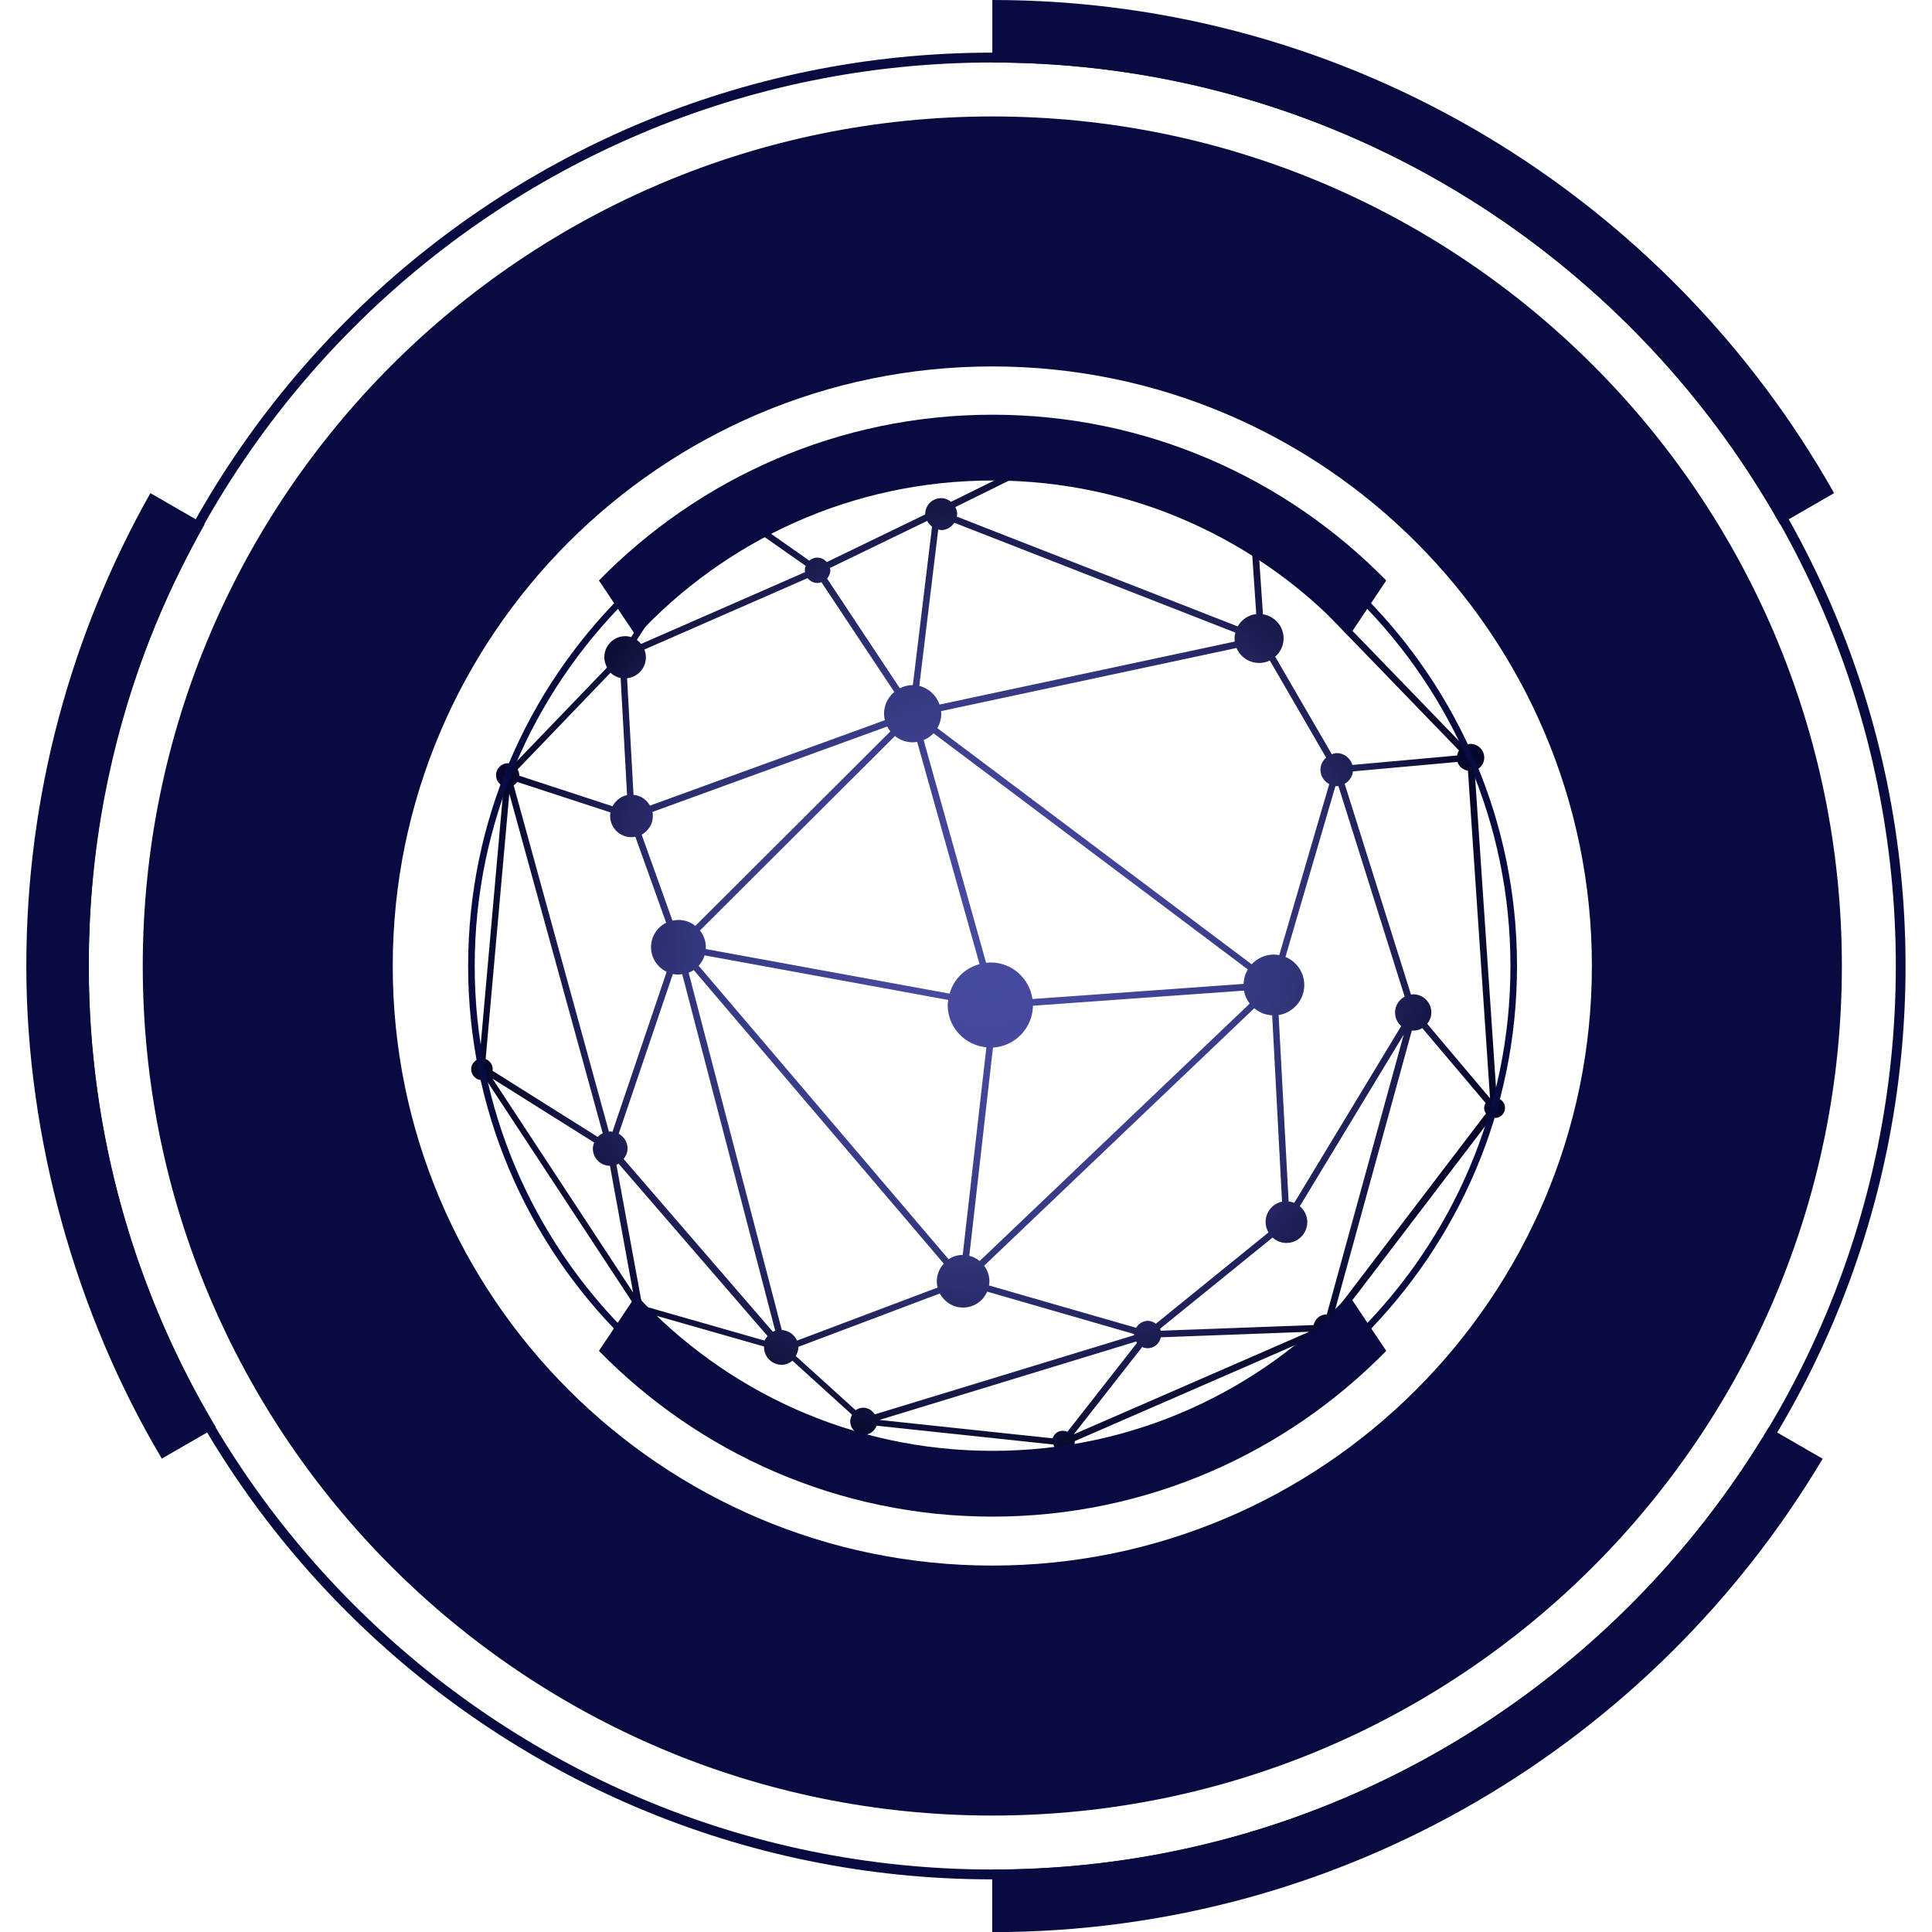
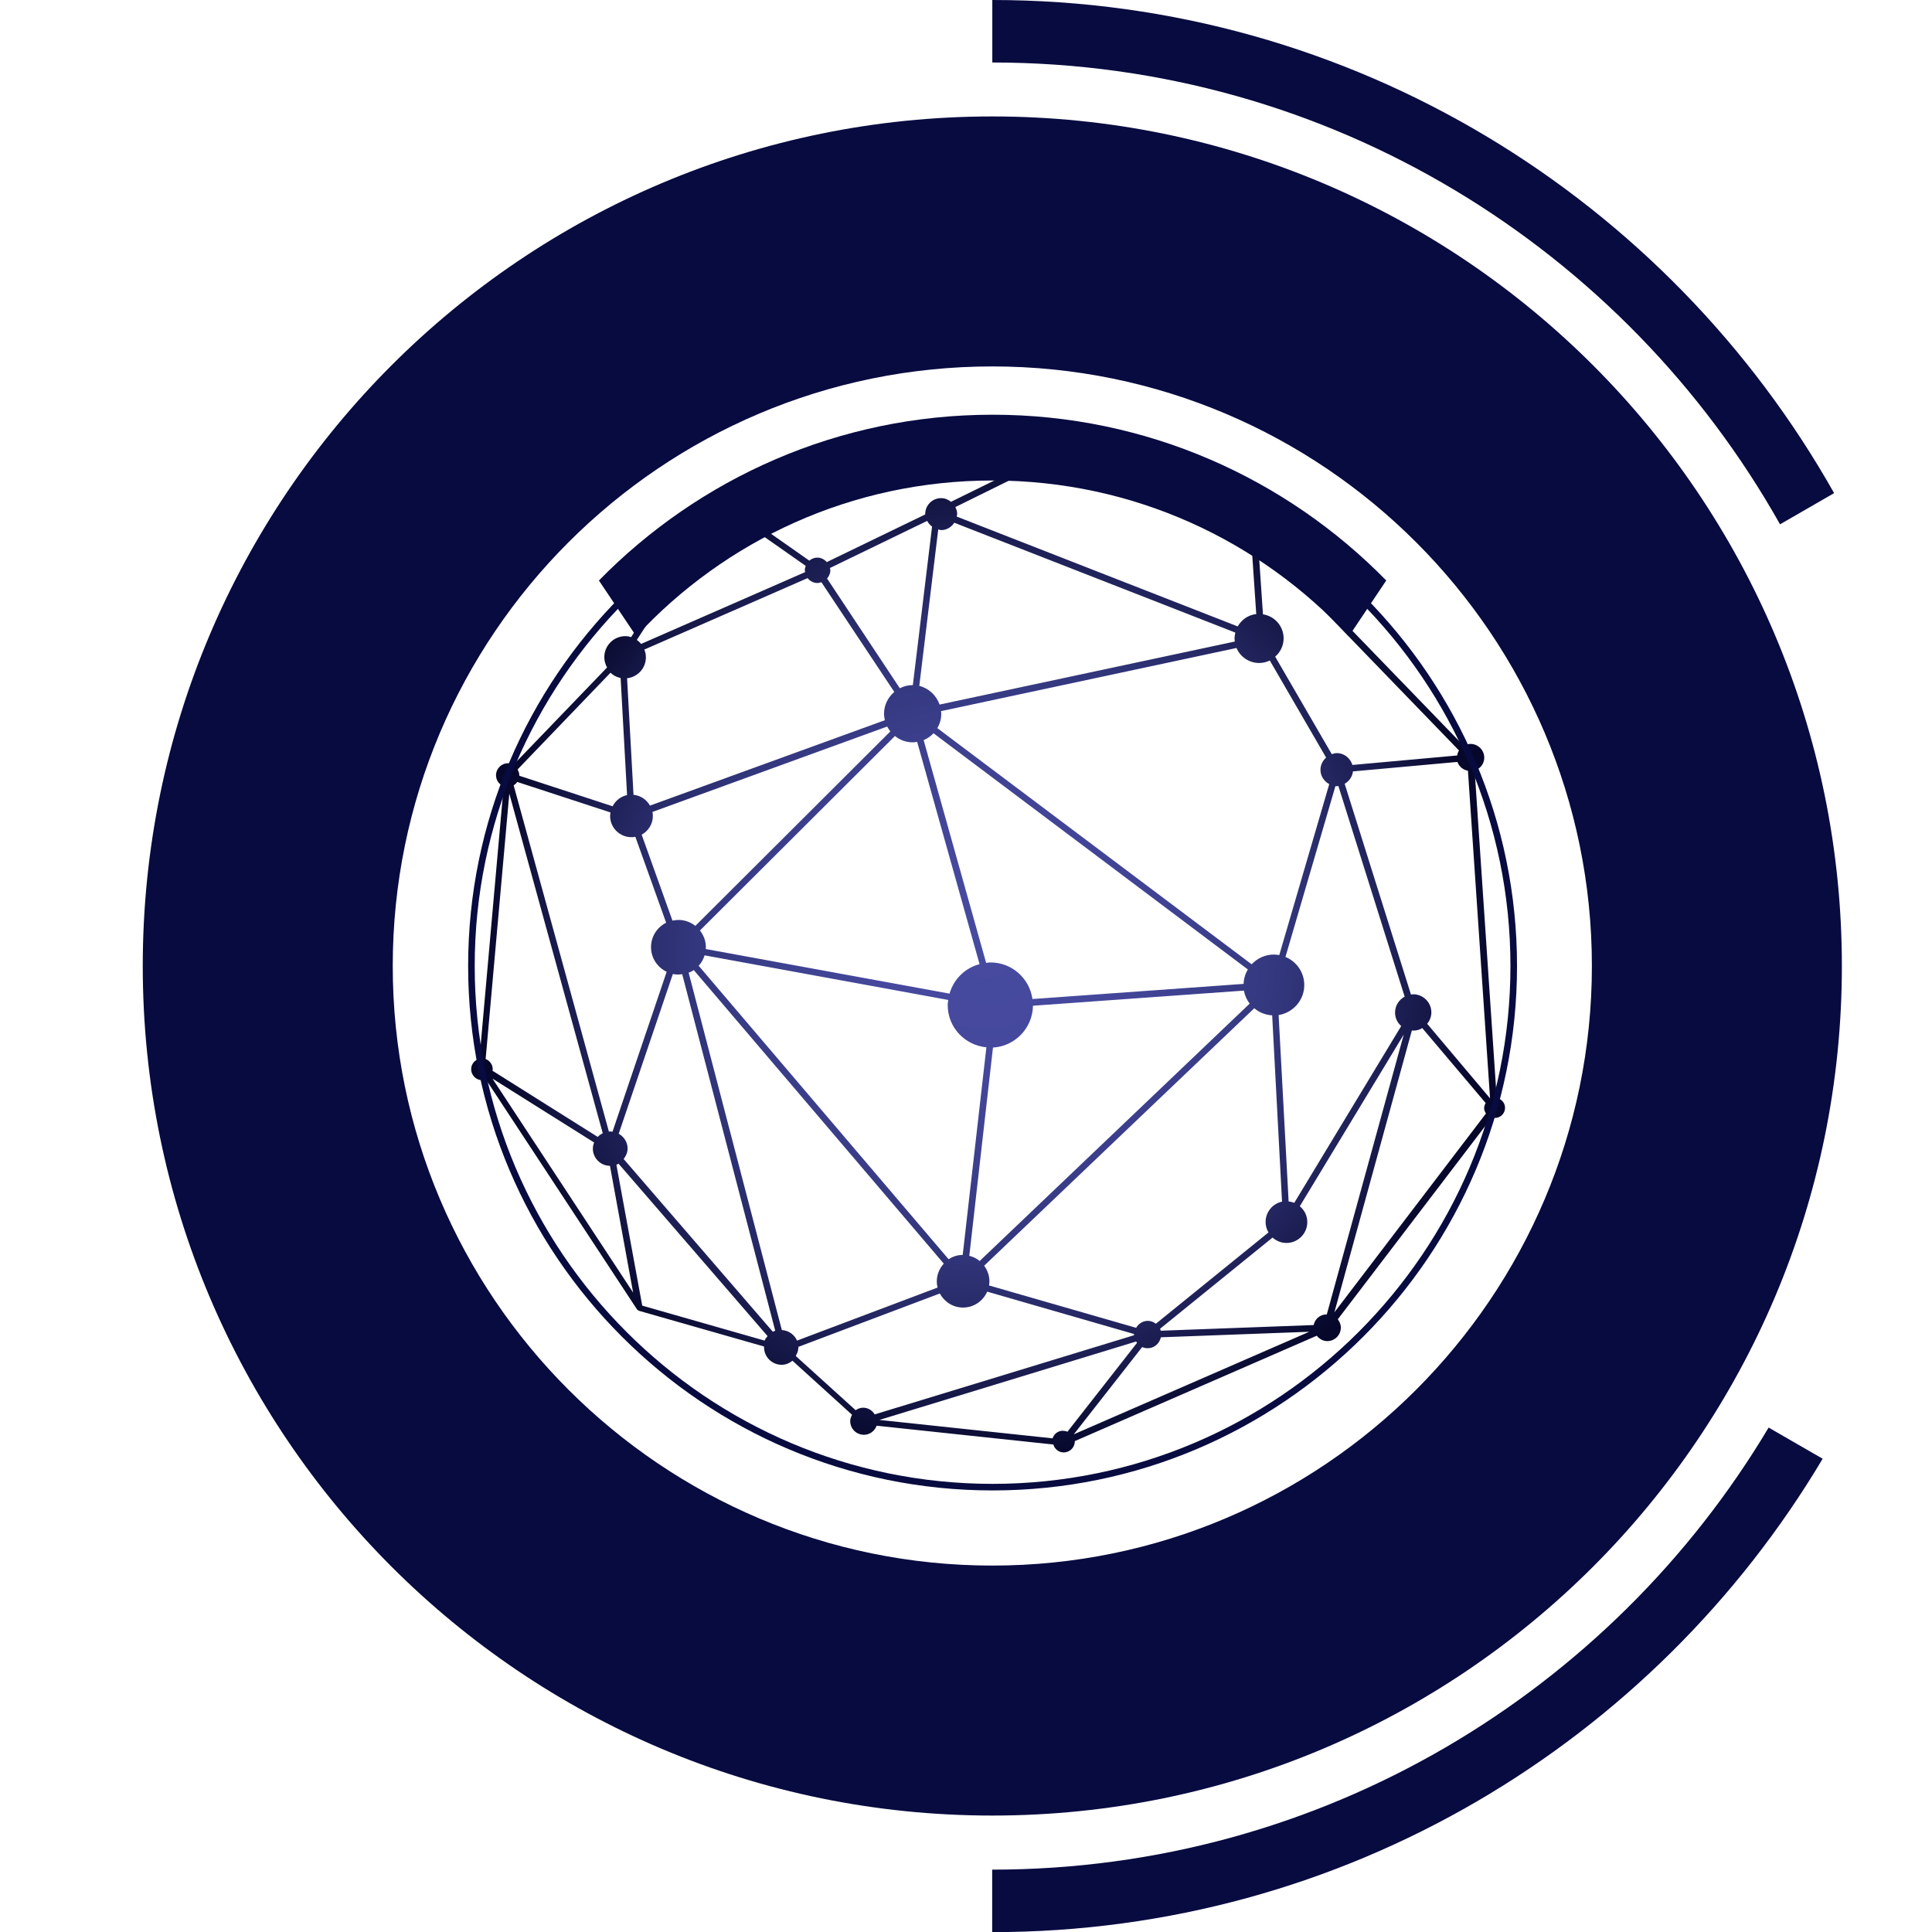
<svg xmlns="http://www.w3.org/2000/svg" id="Capa_1" viewBox="0 0 146.84 146.84">
  <defs>
    <style>.cls-1{fill:url(#Degradado_sin_nombre_82);}.cls-1,.cls-2{stroke-width:0px;}.cls-2{fill:#080b40;}</style>
    <radialGradient id="Degradado_sin_nombre_82" cx="75.05" cy="72.43" fx="75.05" fy="72.43" r="38.64" gradientUnits="userSpaceOnUse">
      <stop offset="0" stop-color="#474ba0" />
      <stop offset=".2" stop-color="#45489c" />
      <stop offset=".38" stop-color="#3f4291" />
      <stop offset=".56" stop-color="#34387f" />
      <stop offset=".73" stop-color="#262965" />
      <stop offset=".89" stop-color="#141644" />
      <stop offset="1" stop-color="#06072a" />
    </radialGradient>
  </defs>
-   <path class="cls-2" d="M75.42,4.75c25.68,0,48.09,14.17,59.87,35.1l4.11-2.37C126.8,15.13,102.85,0,75.42,0v4.75Z" />
-   <path class="cls-2" d="M15.54,39.85l-4.11-2.37C5.44,48.11,2,60.37,2,73.42s3.77,26.47,10.3,37.44l4.11-2.37c-6.13-10.27-9.66-22.26-9.66-35.07s3.21-23.64,8.8-33.57Z" />
+   <path class="cls-2" d="M75.42,4.75c25.68,0,48.09,14.17,59.87,35.1l4.11-2.37C126.8,15.13,102.85,0,75.42,0Z" />
  <path class="cls-2" d="M134.43,108.49c-11.99,20.11-33.95,33.61-59.02,33.61v4.75c26.82,0,50.31-14.46,63.12-35.98l-4.11-2.37Z" />
  <path class="cls-2" d="M75.42,27.85c25.13,0,45.57,20.44,45.57,45.57s-20.44,45.57-45.57,45.57-45.57-20.44-45.57-45.57,20.44-45.57,45.57-45.57M75.42,8.85C39.76,8.85,10.85,37.76,10.85,73.42s28.91,64.57,64.57,64.57,64.57-28.91,64.57-64.57S111.08,8.85,75.42,8.85h0Z" />
-   <path class="cls-2" d="M75.42,4.75c37.87,0,68.67,30.81,68.67,68.67s-30.81,68.67-68.67,68.67S6.74,111.29,6.74,73.42,37.55,4.75,75.42,4.75M75.42,4C37.14,4,5.99,35.14,5.99,73.42s31.14,69.42,69.42,69.42,69.42-31.14,69.42-69.42S113.7,4,75.42,4h0Z" />
  <path class="cls-1" d="M113.76,83.51l-1.68-24.94c.42-.14.73-.52.73-.98,0-.58-.47-1.05-1.05-1.05-.19,0-.36.07-.51.15l-15.24-15.76c.07-.1.11-.22.11-.35,0-.36-.29-.64-.64-.64-.21,0-.39.11-.5.26l-15.39-5.18c-.09-.33-.39-.58-.75-.58s-.63.23-.74.53l-22.68,2.94c-.11-.19-.31-.32-.54-.32-.36,0-.64.29-.64.64,0,.13.05.25.12.35l-6.39,9.84c-.14-.04-.29-.07-.44-.07-.89,0-1.6.72-1.6,1.6,0,.28.08.55.21.78l-7.11,7.39c-.13-.07-.27-.11-.42-.11-.5,0-.91.41-.91.91,0,.39.24.71.58.84l-1.84,20.71c-.36.09-.63.41-.63.79,0,.46.37.84.84.84.1,0,.19-.02.28-.06l11.5,17.5s.01,0,.02.01c.01.01.02.02.04.03.02.02.04.03.07.04,0,0,.01,0,.02.01l9.49,2.71s0,.03,0,.05c0,.74.6,1.34,1.34,1.34.31,0,.59-.12.82-.31l4.53,4.11c-.08.15-.14.31-.14.48,0,.58.47,1.04,1.04,1.04.45,0,.82-.29.97-.69l13.43,1.43c.1.35.41.6.79.6.46,0,.84-.38.84-.84,0,0,0-.01,0-.02l18.39-8.01c.19.24.47.41.8.41.57,0,1.03-.46,1.03-1.03,0-.24-.1-.45-.23-.63l11.71-15.35c.07.02.15.05.23.05.42,0,.77-.34.77-.77,0-.35-.24-.64-.56-.73ZM100.82,99.9c-.49,0-.88.35-.98.81l-11.62.43c-.02-.05-.02-.1-.05-.15l8.55-6.93c.28.25.65.41,1.05.41.88,0,1.59-.71,1.59-1.59,0-.48-.22-.91-.57-1.2l7.9-13.05-5.85,21.28s-.01,0-.02,0ZM80.79,108.74c-.37,0-.68.24-.79.58l-13.16-1.4,19.51-5.96s.04.07.07.1l-5.29,6.76c-.1-.05-.22-.07-.34-.07ZM78.82,36.02c.33,0,.6-.2.73-.48l15.3,5.14c.03.17.12.31.25.41l.38,5.58c-.61.07-1.12.43-1.41.94l-21.36-8.35c.01-.06.04-.12.04-.19,0-.19-.06-.37-.14-.53l5.63-2.78c.14.16.35.26.58.26ZM110.74,57.42l-7.95.72c-.16-.51-.62-.9-1.18-.9-.14,0-.27.04-.39.08l-4.3-7.41c.39-.34.64-.84.64-1.39,0-.93-.68-1.69-1.57-1.83l-.37-5.44,15.27,15.79c-.07.12-.12.24-.14.38ZM106.5,77.98l-8.13,13.44c-.13-.05-.28-.09-.43-.1l-.76-14.17c1.1-.18,1.95-1.13,1.95-2.28,0-.97-.59-1.79-1.43-2.14l3.8-12.99s.06.02.1.02c.04,0,.08-.02.12-.03l5.04,16.02c-.43.23-.73.68-.73,1.21,0,.41.18.77.46,1.02ZM87.85,100.61c-.17-.13-.38-.22-.61-.22-.38,0-.71.22-.89.53l-11.18-3.22c.02-.1.03-.2.03-.31,0-.45-.15-.85-.4-1.19l20.53-19.57c.37.32.84.51,1.36.54l.75,14.16c-.72.15-1.25.79-1.25,1.55,0,.29.08.55.22.79l-8.56,6.94ZM59.42,101.08l-7.08-27.15c.14-.05.27-.12.39-.2l19,22.31c-.32.36-.53.83-.53,1.35,0,.16.02.32.06.47l-10.68,4.03c-.2-.45-.64-.77-1.15-.8ZM49.62,62.02c0-.11-.01-.21-.03-.31l17.84-6.49c.07.13.15.26.24.37l-14.82,14.78c-.35-.28-.8-.45-1.28-.45-.16,0-.31.02-.46.05l-2.34-6.53c.5-.28.85-.8.85-1.42ZM71.54,40.29c.42,0,.77-.23.99-.56l21.36,8.35c-.03.14-.06.29-.06.44,0,.08.01.16.02.24l-22.44,4.79c-.24-.7-.82-1.24-1.54-1.42l1.44-11.89c.08.01.15.05.23.05ZM101.03,59.59l-3.8,13c-.13-.02-.27-.04-.41-.04-.67,0-1.27.29-1.69.74l-23.89-17.95c.19-.32.3-.69.3-1.09,0-.07-.01-.14-.02-.2l22.46-4.8c.28.67.95,1.14,1.72,1.14.29,0,.57-.07.81-.19l4.28,7.38c-.26.23-.43.56-.43.93,0,.48.28.88.67,1.09ZM74.46,95.84c-.23-.19-.49-.32-.79-.39l1.8-15.83c1.68-.1,3.01-1.48,3.04-3.18l16.03-1.15c.07.37.22.7.44.99l-20.53,19.57ZM53.1,73.4c.21-.22.36-.49.45-.79l18.52,3.39c-.02.13-.04.26-.04.39,0,1.69,1.29,3.05,2.94,3.21l-1.8,15.78c-.4,0-.76.12-1.07.33l-19-22.31ZM68.02,55.94c.37.3.83.48,1.35.48.12,0,.23-.02.34-.03l4.74,16.89c-1.11.29-1.97,1.15-2.28,2.24l-18.53-3.39s.01-.08.01-.13c0-.48-.17-.92-.45-1.28l14.82-14.78ZM94.51,74.78l-16.04,1.15c-.22-1.57-1.56-2.78-3.19-2.78-.11,0-.22.02-.33.03l-4.75-16.93c.29-.12.54-.29.75-.52l23.89,17.95c-.19.32-.31.7-.32,1.1ZM70.84,40.03l-1.46,12.04s0,0-.01,0c-.35,0-.69.09-.98.24l-5.53-8.34c.15-.17.25-.39.25-.63,0-.06-.02-.11-.03-.17l7.39-3.58c.09.18.22.32.38.44ZM62.13,44.31c.11,0,.21-.03.3-.06l5.54,8.34c-.47.4-.78.99-.78,1.65,0,.17.03.34.06.5l-17.85,6.49c-.25-.45-.71-.77-1.25-.82l-.49-8.86c.8-.09,1.43-.76,1.43-1.59,0-.21-.04-.41-.12-.59l12.41-5.43c.18.22.44.37.74.37ZM47.17,51.53l.49,8.9c-.48.1-.88.42-1.1.85l-7.09-2.32s0-.02,0-.03c0-.17-.06-.31-.13-.45l7.06-7.35c.21.2.47.34.76.4ZM39.31,59.43l7.09,2.32c-.01.09-.03.17-.03.26,0,.9.73,1.62,1.62,1.62.1,0,.21-.01.3-.03l2.34,6.53c-.68.34-1.15,1.04-1.15,1.86s.49,1.54,1.19,1.87l-4.12,12.16c-.06,0-.11-.03-.17-.03-.03,0-.06.02-.1.02l-7.24-26.32c.11-.07.2-.15.27-.26ZM45.8,86.14c-.14.07-.27.16-.37.27l-8-5.03s.02-.07.02-.11c0-.36-.23-.66-.54-.78l1.8-20.17,7.1,25.81ZM45.16,86.83c-.06.15-.1.3-.1.47,0,.72.58,1.3,1.3,1.31l1.76,9.63-10.69-16.26,7.72,4.85ZM47.02,86.18l4.12-12.15c.14.03.28.04.43.04.1,0,.19-.02.28-.03l7.07,27.1c-.06.02-.12.05-.18.08l-11.34-13.13c.17-.22.3-.49.3-.8,0-.49-.28-.89-.67-1.12ZM60.67,102.37l10.76-4.06c.34.63,1,1.07,1.76,1.07.83,0,1.53-.5,1.84-1.21l11.16,3.22s0,.02,0,.04c0,.02,0,.03.01.05l-19.72,6.02c-.18-.3-.5-.51-.88-.51-.21,0-.4.08-.57.19l-4.55-4.12c.11-.2.2-.41.2-.65,0-.01,0-.02,0-.03ZM107.3,78.32s.08.01.12.01c.25,0,.48-.07.68-.19l4.82,5.7c-.07.11-.12.24-.12.38,0,.16.06.29.14.41l-11.52,15.11,5.89-21.43ZM108.47,77.82c.19-.24.32-.54.32-.87,0-.76-.62-1.38-1.38-1.38-.06,0-.11.01-.17.02l-5.04-16.02c.34-.19.58-.53.63-.94l7.94-.72c.12.35.42.6.8.67l1.68,24.9-4.78-5.67ZM77.56,35.54l-5.28,2.6c-.21-.17-.46-.28-.75-.28-.67,0-1.21.54-1.21,1.21,0,0,0,.02,0,.03l-7.48,3.62c-.18-.2-.43-.34-.72-.34-.23,0-.44.09-.61.23l-6-4.21,22.04-2.86ZM54.75,38.86s.07.02.11.02c.12,0,.23-.04.33-.11l6.05,4.24c-.04.1-.07.21-.07.33,0,.05.02.09.03.14l-12.47,5.46c-.1-.11-.2-.22-.33-.3l6.35-9.78ZM48.81,99.22l-1.96-10.69c.06-.02.11-.06.16-.09l11.33,13.11c-.09.1-.17.21-.23.34l-9.31-2.66ZM81.6,109.03l5.21-6.65c.13.06.27.09.42.09.5,0,.9-.36,1-.83l11.28-.42-17.91,7.8Z" />
  <path class="cls-2" d="M75.44,113.28c-21.98,0-39.86-17.88-39.86-39.86s17.88-39.86,39.86-39.86,39.86,17.88,39.86,39.86-17.88,39.86-39.86,39.86ZM75.44,34.06c-21.7,0-39.36,17.66-39.36,39.36s17.66,39.36,39.36,39.36,39.36-17.66,39.36-39.36-17.66-39.36-39.36-39.36Z" />
-   <path class="cls-2" d="M75.44,115.27c11.71,0,22.31-4.83,29.92-12.6l-2.84-4.24c-6.74,7.28-16.37,11.84-27.08,11.84s-20.34-4.56-27.08-11.84l-2.84,4.24c7.61,7.77,18.21,12.6,29.92,12.6Z" />
  <path class="cls-2" d="M75.44,31.52c-11.71,0-22.31,4.83-29.92,12.6l2.84,4.24c6.74-7.28,16.37-11.84,27.08-11.84s20.34,4.56,27.08,11.84l2.84-4.24c-7.61-7.77-18.21-12.6-29.92-12.6Z" />
</svg>